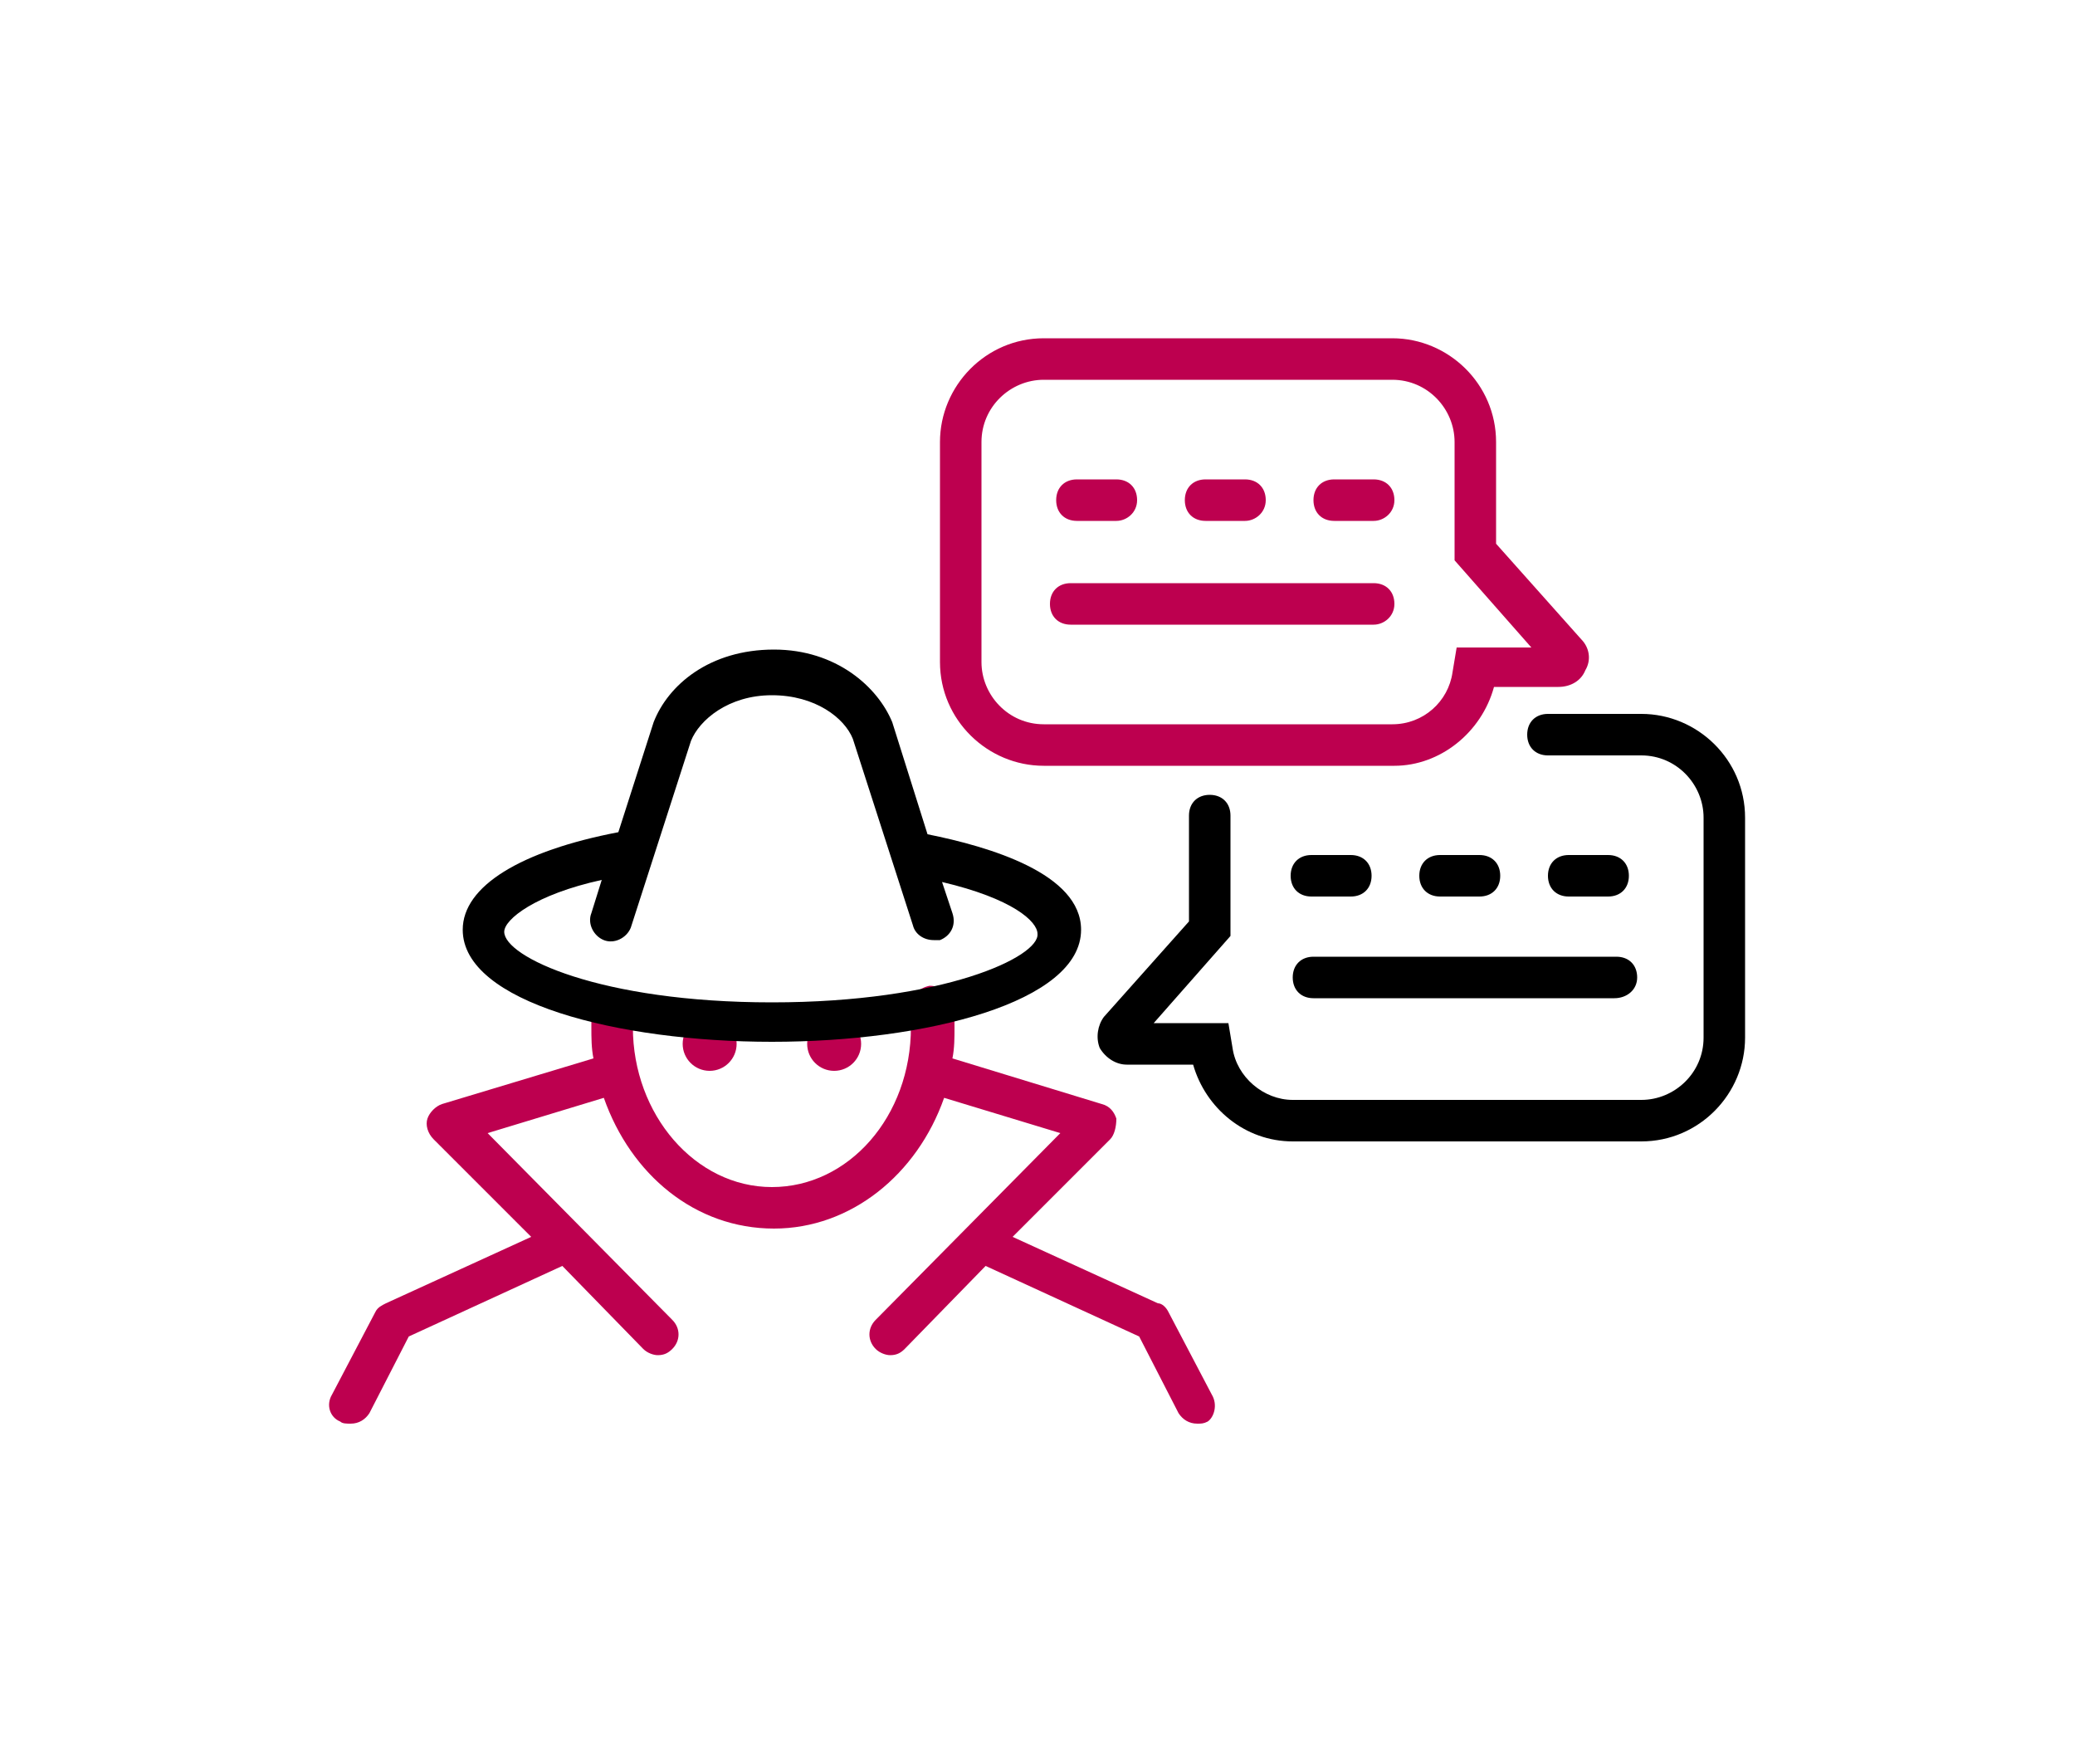
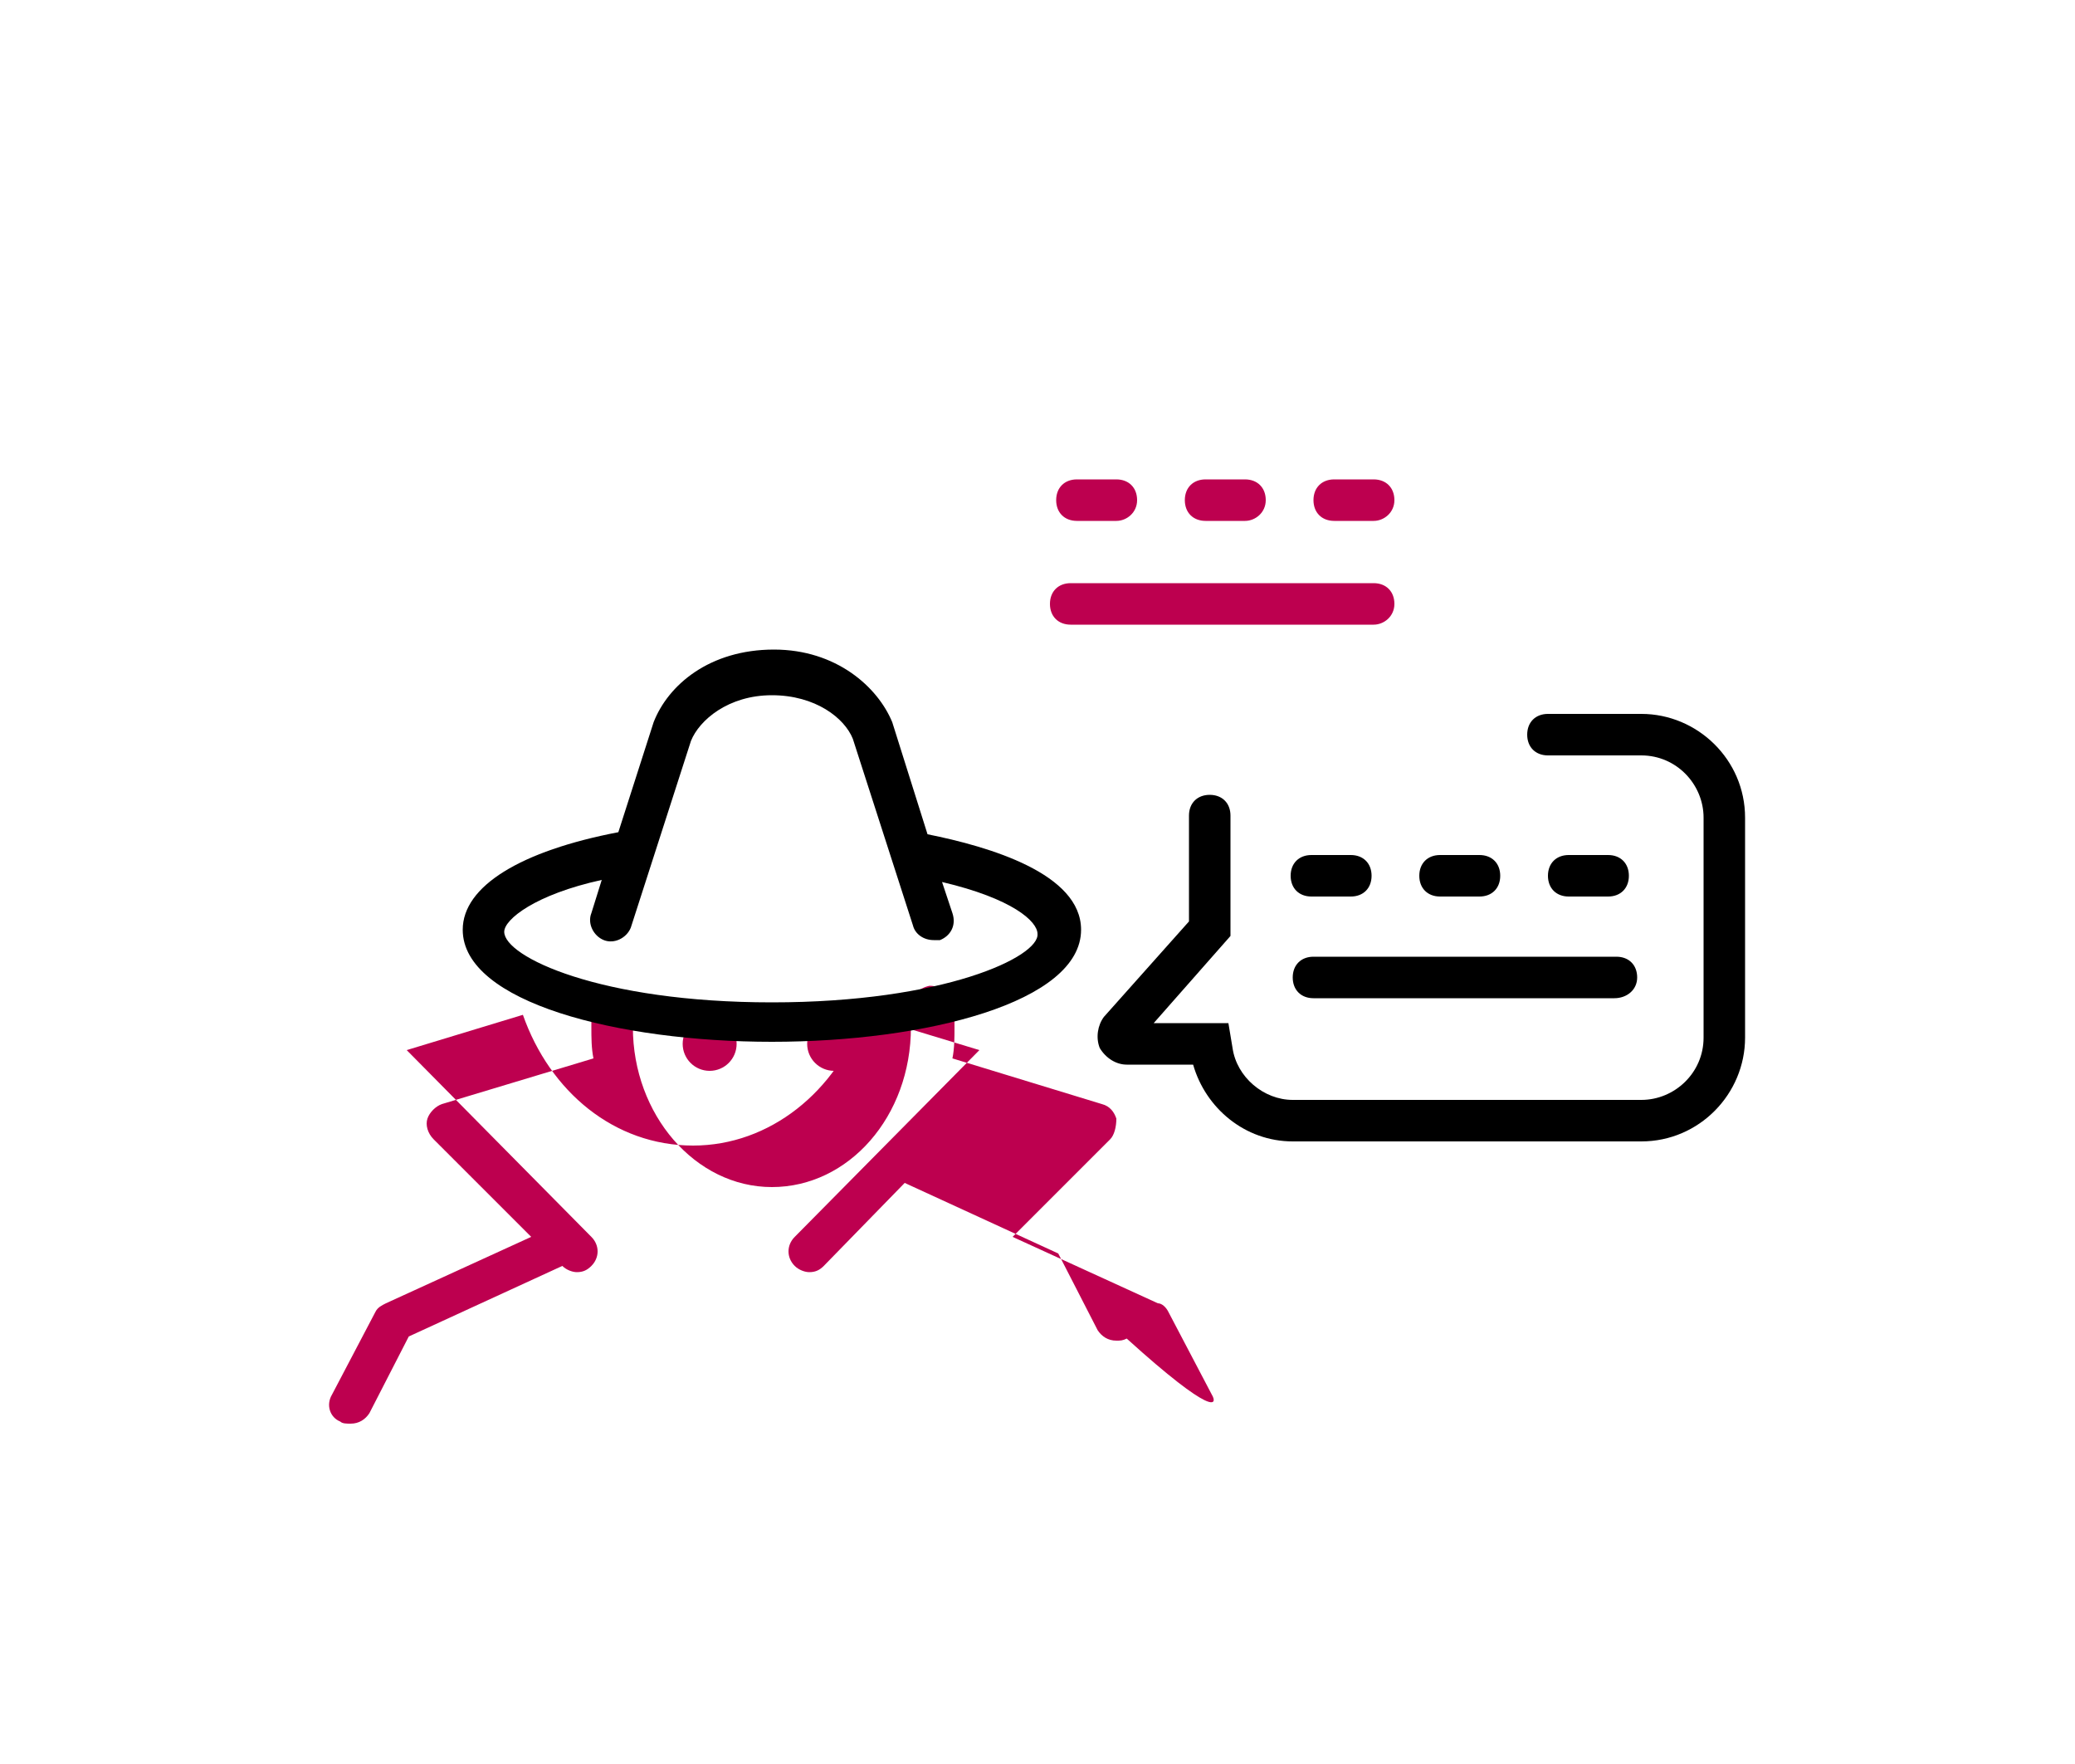
<svg xmlns="http://www.w3.org/2000/svg" version="1.1" id="Layer_1" x="0px" y="0px" viewBox="0 0 100 85" style="enable-background:new 0 0 100 85;" xml:space="preserve">
  <style type="text/css">
	.st0{fill:#BD004F;}
</style>
  <path d="M79.1,55H62.3c-2.3,0-4.2-1.6-4.8-3.7h-3.2c-0.5,0-1-0.3-1.3-0.8c-0.2-0.5-0.1-1.1,0.2-1.5l4.1-4.6v-5.1c0-0.6,0.4-1,1-1  s1,0.4,1,1v5.8l-3.7,4.2h3.6l0.2,1.2c0.2,1.4,1.5,2.5,2.9,2.5h16.8c1.6,0,3-1.3,3-3V39.4c0-1.6-1.3-3-3-3h-4.5c-0.6,0-1-0.4-1-1  s0.4-1,1-1h4.5c2.7,0,5,2.2,5,5V50C84.1,52.7,81.9,55,79.1,55z" />
  <path d="M65.1,43.2h-1.9c-0.6,0-1-0.4-1-1s0.4-1,1-1h1.9c0.6,0,1,0.4,1,1S65.7,43.2,65.1,43.2z" />
  <path d="M71.3,43.2h-1.9c-0.6,0-1-0.4-1-1s0.4-1,1-1h1.9c0.6,0,1,0.4,1,1S71.9,43.2,71.3,43.2z" />
  <path d="M77.5,43.2h-1.9c-0.6,0-1-0.4-1-1s0.4-1,1-1h1.9c0.6,0,1,0.4,1,1S78.1,43.2,77.5,43.2z" />
  <path d="M77.8,48.1H63.3c-0.6,0-1-0.4-1-1s0.4-1,1-1h14.6c0.6,0,1,0.4,1,1S78.4,48.1,77.8,48.1z" />
-   <path class="st0" d="M67.2,36.9H50.3c-2.7,0-5-2.2-5-5V21.3c0-2.7,2.2-5,5-5h16.8c2.7,0,5,2.2,5,5v4.9l4.1,4.6  c0.4,0.4,0.5,1,0.2,1.5c-0.2,0.5-0.7,0.8-1.3,0.8H72C71.4,35.3,69.4,36.9,67.2,36.9z M50.3,18.3c-1.6,0-3,1.3-3,3v10.6  c0,1.6,1.3,3,3,3h16.8c1.5,0,2.7-1.1,2.9-2.5l0.2-1.2h3.6L70.1,27v-5.7c0-1.6-1.3-3-3-3H50.3z M71.1,32.5L71.1,32.5L71.1,32.5z   M74.8,32.2C74.8,32.2,74.8,32.2,74.8,32.2L74.8,32.2z" />
  <path class="st0" d="M66.2,25.1h-1.9c-0.6,0-1-0.4-1-1s0.4-1,1-1h1.9c0.6,0,1,0.4,1,1S66.7,25.1,66.2,25.1z" />
  <path class="st0" d="M60,25.1h-1.9c-0.6,0-1-0.4-1-1s0.4-1,1-1H60c0.6,0,1,0.4,1,1S60.5,25.1,60,25.1z" />
  <path class="st0" d="M53.8,25.1h-1.9c-0.6,0-1-0.4-1-1s0.4-1,1-1h1.9c0.6,0,1,0.4,1,1S54.3,25.1,53.8,25.1z" />
  <path class="st0" d="M66.2,30.1H51.6c-0.6,0-1-0.4-1-1s0.4-1,1-1h14.6c0.6,0,1,0.4,1,1S66.7,30.1,66.2,30.1z" />
-   <path class="st0" d="M58.4,67.2l-2.1-4c-0.1-0.2-0.3-0.4-0.5-0.4l-7-3.2l4.7-4.7c0.2-0.2,0.3-0.6,0.3-1c-0.1-0.3-0.3-0.6-0.7-0.7  L45.9,51c0.1-0.5,0.1-1,0.1-1.5c0-0.4,0-0.7-0.1-1.1c-0.1-0.5-0.5-0.9-1.1-0.9c-0.5,0.1-1,0.5-0.9,1.1c0,0.3,0,0.6,0,0.9  c0,4.3-3,7.7-6.7,7.7c-3.7,0-6.7-3.5-6.7-7.7c0-0.3,0-0.5,0-0.8c0-0.5-0.4-1-0.9-1.1c-0.6,0-1,0.4-1.1,0.9c0,0.3,0,0.7,0,1  c0,0.5,0,1,0.1,1.5l-7.3,2.2c-0.3,0.1-0.6,0.4-0.7,0.7c-0.1,0.3,0,0.7,0.3,1l4.7,4.7l-7,3.2c-0.2,0.1-0.4,0.2-0.5,0.4l-2.1,4  c-0.3,0.5-0.1,1.1,0.4,1.3c0.1,0.1,0.3,0.1,0.5,0.1c0.4,0,0.7-0.2,0.9-0.5l1.9-3.7l7.4-3.4l3.9,4c0.2,0.2,0.5,0.3,0.7,0.3  c0.3,0,0.5-0.1,0.7-0.3c0.4-0.4,0.4-1,0-1.4l-8.9-9l5.6-1.7c1.3,3.7,4.4,6.3,8.2,6.3c3.7,0,6.9-2.6,8.2-6.3l5.6,1.7l-8.9,9  c-0.4,0.4-0.4,1,0,1.4c0.2,0.2,0.5,0.3,0.7,0.3c0.3,0,0.5-0.1,0.7-0.3l3.9-4l7.4,3.4l1.9,3.7c0.2,0.3,0.5,0.5,0.9,0.5  c0.2,0,0.3,0,0.5-0.1C58.5,68.3,58.7,67.7,58.4,67.2z" />
+   <path class="st0" d="M58.4,67.2l-2.1-4c-0.1-0.2-0.3-0.4-0.5-0.4l-7-3.2l4.7-4.7c0.2-0.2,0.3-0.6,0.3-1c-0.1-0.3-0.3-0.6-0.7-0.7  L45.9,51c0.1-0.5,0.1-1,0.1-1.5c0-0.4,0-0.7-0.1-1.1c-0.1-0.5-0.5-0.9-1.1-0.9c-0.5,0.1-1,0.5-0.9,1.1c0,0.3,0,0.6,0,0.9  c0,4.3-3,7.7-6.7,7.7c-3.7,0-6.7-3.5-6.7-7.7c0-0.3,0-0.5,0-0.8c0-0.5-0.4-1-0.9-1.1c-0.6,0-1,0.4-1.1,0.9c0,0.3,0,0.7,0,1  c0,0.5,0,1,0.1,1.5l-7.3,2.2c-0.3,0.1-0.6,0.4-0.7,0.7c-0.1,0.3,0,0.7,0.3,1l4.7,4.7l-7,3.2c-0.2,0.1-0.4,0.2-0.5,0.4l-2.1,4  c-0.3,0.5-0.1,1.1,0.4,1.3c0.1,0.1,0.3,0.1,0.5,0.1c0.4,0,0.7-0.2,0.9-0.5l1.9-3.7l7.4-3.4c0.2,0.2,0.5,0.3,0.7,0.3  c0.3,0,0.5-0.1,0.7-0.3c0.4-0.4,0.4-1,0-1.4l-8.9-9l5.6-1.7c1.3,3.7,4.4,6.3,8.2,6.3c3.7,0,6.9-2.6,8.2-6.3l5.6,1.7l-8.9,9  c-0.4,0.4-0.4,1,0,1.4c0.2,0.2,0.5,0.3,0.7,0.3c0.3,0,0.5-0.1,0.7-0.3l3.9-4l7.4,3.4l1.9,3.7c0.2,0.3,0.5,0.5,0.9,0.5  c0.2,0,0.3,0,0.5-0.1C58.5,68.3,58.7,67.7,58.4,67.2z" />
  <circle class="st0" cx="34.2" cy="50.3" r="1.3" />
  <circle class="st0" cx="40.2" cy="50.3" r="1.3" />
  <path d="M44.7,40.2L43,34.8c-0.7-1.7-2.7-3.5-5.7-3.5c-3.1,0-5.1,1.7-5.8,3.5l-1.7,5.3c-4.7,0.9-7.5,2.6-7.5,4.7  c0,3.5,7.5,5.4,14.9,5.4s14.9-1.9,14.9-5.4C52.1,42.1,47.7,40.8,44.7,40.2z M37.2,48.3c-8.3,0-12.9-2.2-12.9-3.4  c0-0.6,1.5-1.8,4.7-2.5l-0.5,1.6c-0.2,0.5,0.1,1.1,0.6,1.3c0.5,0.2,1.1-0.1,1.3-0.6l2.9-9c0.4-1,1.8-2.2,3.9-2.2s3.5,1.1,3.9,2.1  l2.9,9c0.1,0.4,0.5,0.7,1,0.7c0.1,0,0.2,0,0.3,0c0.5-0.2,0.8-0.7,0.6-1.3l-0.5-1.5c3.4,0.8,4.6,1.9,4.6,2.5  C50.1,46.1,45.5,48.3,37.2,48.3z" />
</svg>